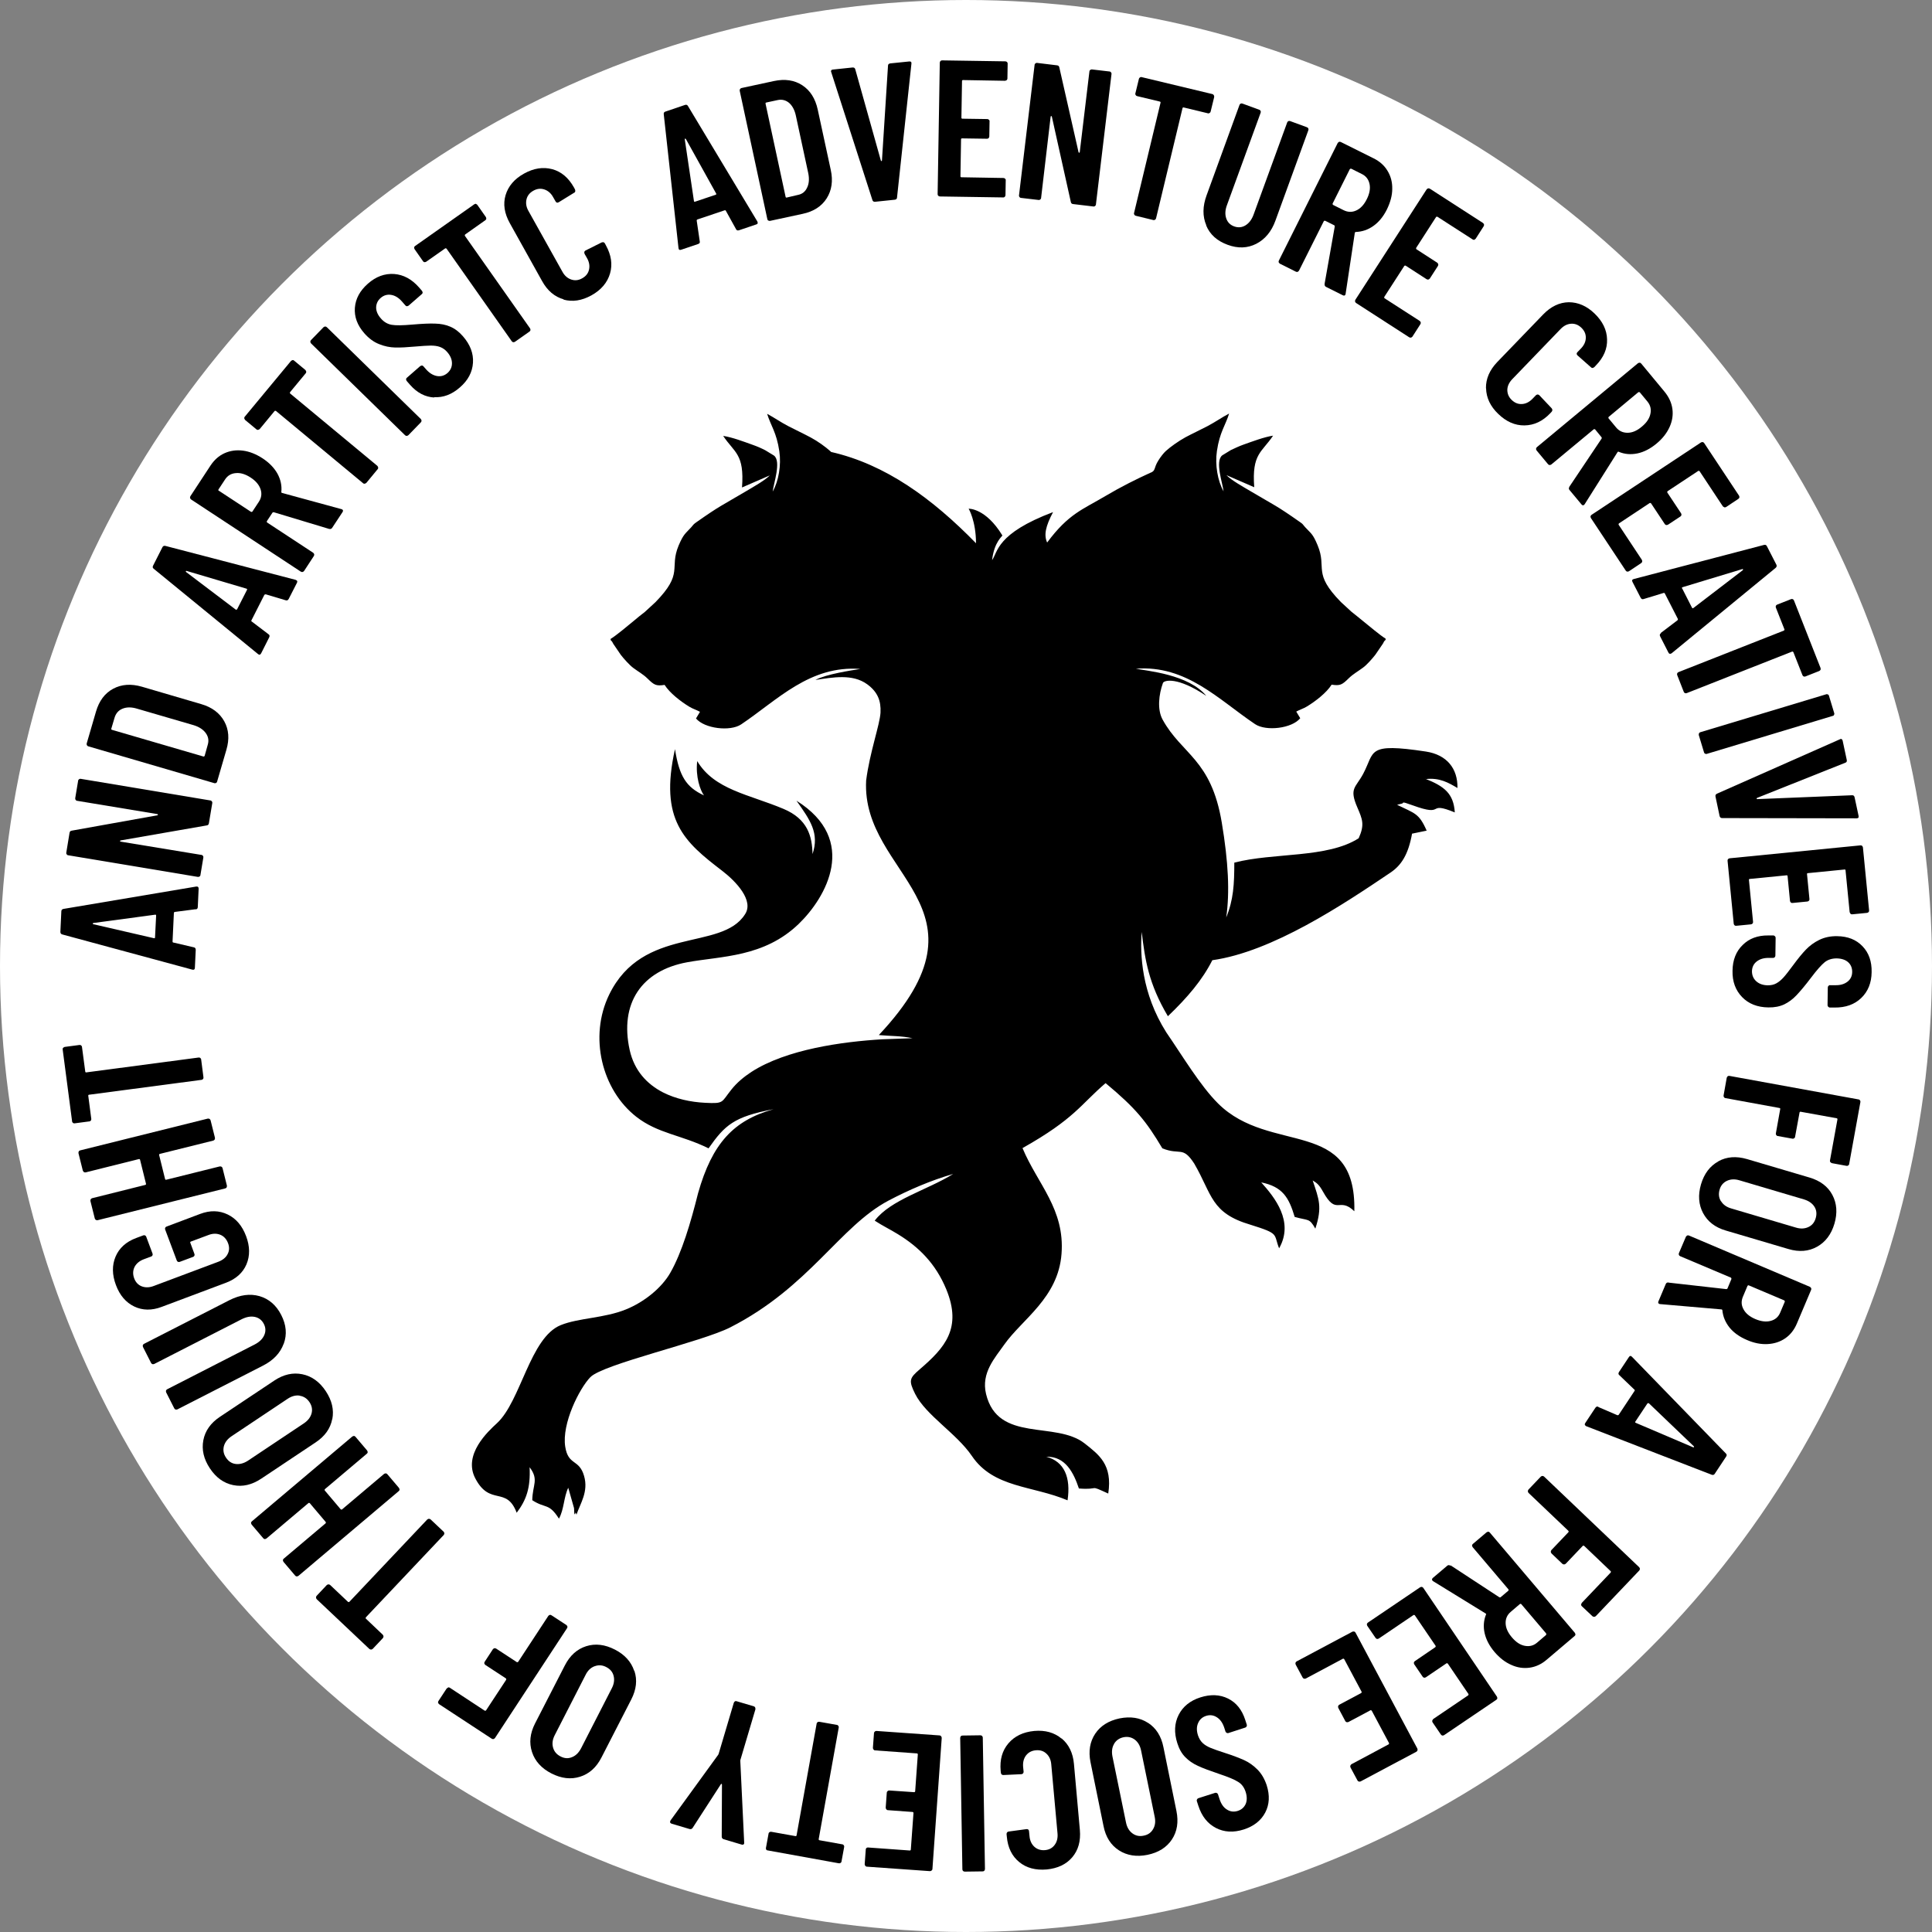
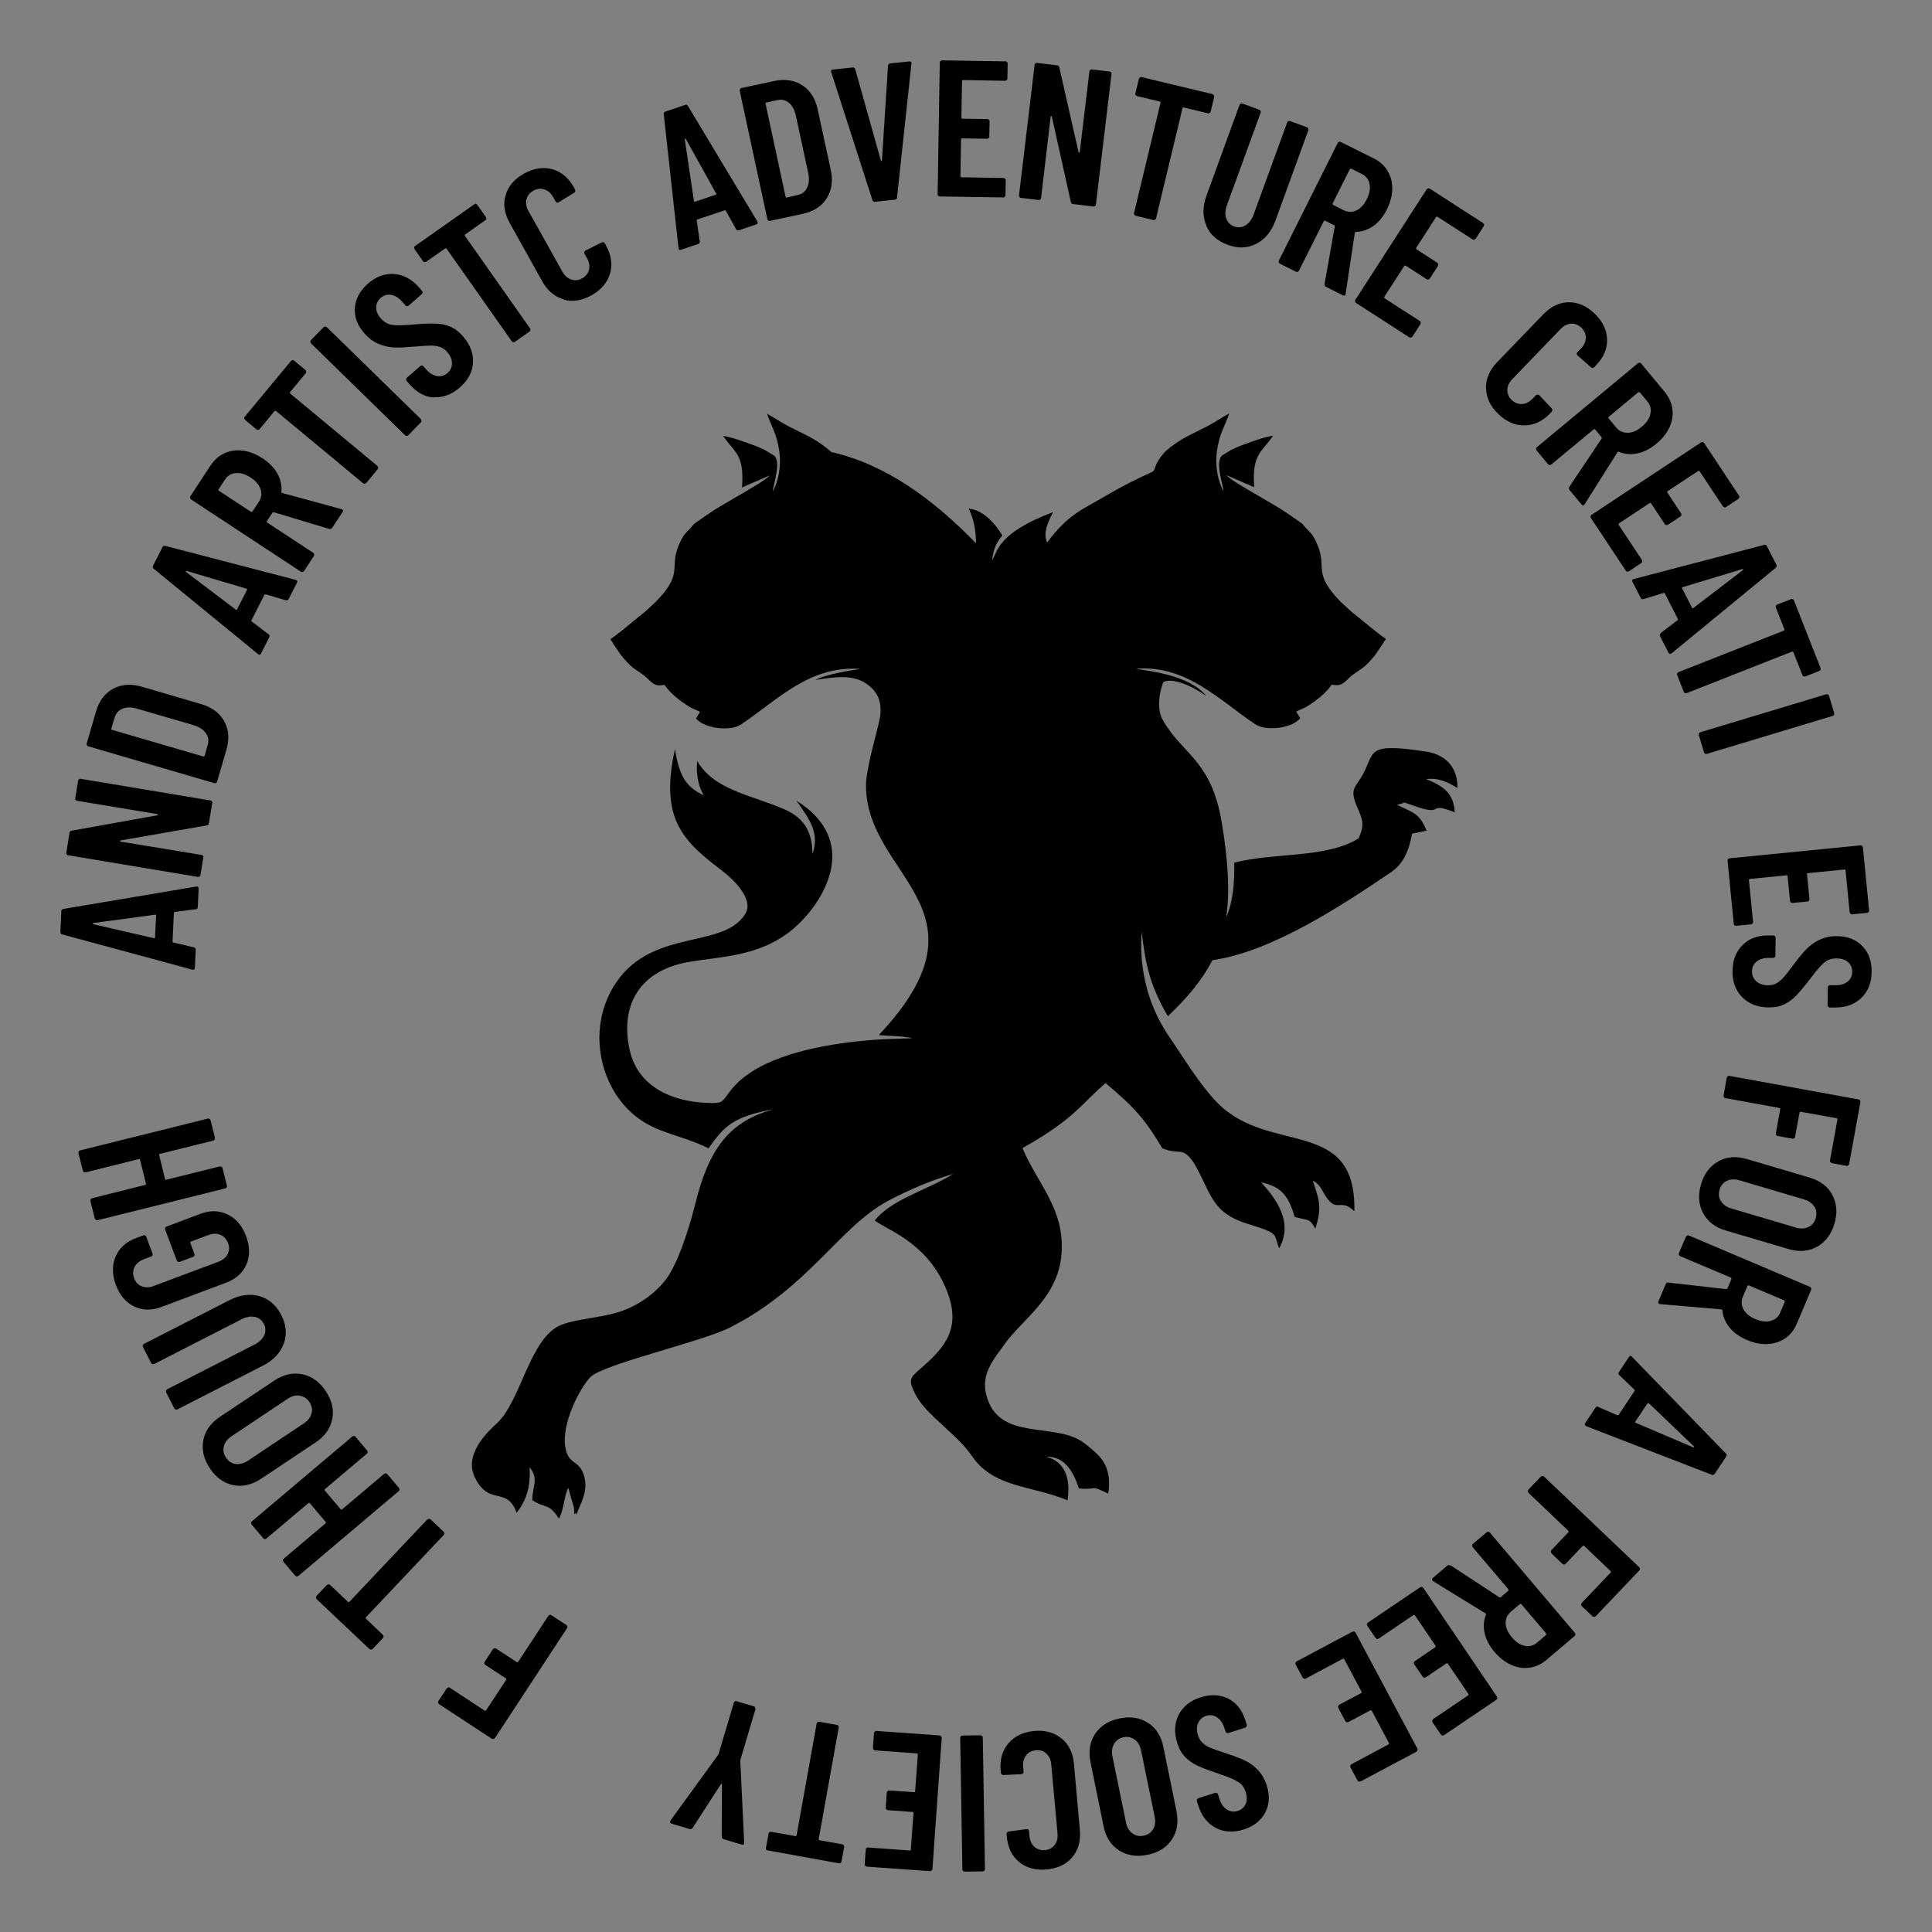
<svg xmlns="http://www.w3.org/2000/svg" id="Layer_13" data-name="Layer 13" viewBox="0 0 160 160">
  <rect x="0" y="0" width="160" height="160" fill="#808080" stroke="none" />
  <defs>
    <style>
      .cls-1 {
        fill-rule: evenodd;
      }

      .cls-2 {
        fill: #fff;
      }
    </style>
  </defs>
-   <circle class="cls-2" cx="80" cy="80" r="80" />
  <g>
    <g>
      <path d="M123.06,32.15c-.01-.78.3-1.5.93-2.16l3.81-3.95c.64-.66,1.35-1,2.12-1.01.77,0,1.49.31,2.14.94.66.64,1.01,1.35,1.03,2.13.03.78-.28,1.5-.92,2.16l-.13.14s-.08.06-.14.07-.1-.01-.14-.05l-1.12-.99c-.09-.09-.09-.18,0-.27l.28-.29c.26-.27.4-.56.41-.88s-.11-.6-.37-.85c-.25-.24-.53-.35-.85-.33-.32.02-.61.17-.87.44l-4,4.15c-.26.27-.4.57-.41.88,0,.32.11.6.36.84.26.25.54.36.86.34s.61-.17.87-.44l.28-.29s.08-.06.13-.06c.05,0,.1.02.14.05l1.03,1.09s.06.08.06.14c0,.05-.02.1-.05.14l-.13.14c-.63.66-1.34.99-2.13,1-.79.01-1.51-.31-2.17-.95-.66-.63-.99-1.34-1.01-2.12Z" />
      <path d="M129.96,40.32l2.68-4s.02-.08,0-.1l-.54-.66s-.07-.04-.11-.01l-3.52,2.92s-.09.05-.14.04c-.05,0-.1-.03-.13-.07l-.95-1.14s-.05-.09-.04-.14.03-.1.07-.13l8.37-6.95s.09-.05.14-.04c.05,0,.1.03.13.07l1.93,2.33c.36.44.58.91.65,1.42.07.51-.01,1.02-.24,1.52-.23.5-.59.96-1.09,1.37-.51.42-1.04.69-1.57.8-.54.11-1.05.07-1.53-.13-.04-.03-.07-.02-.11.02l-2.72,4.31s-.03.04-.05.06c-.07.06-.15.05-.22-.04l-.99-1.19c-.07-.08-.07-.17-.01-.26ZM135.68,32.48l-2.46,2.05s-.04.07-.01.11l.63.76c.25.3.56.44.95.44s.78-.17,1.17-.5c.4-.33.64-.68.72-1.07.08-.38,0-.72-.25-1.02l-.63-.76s-.07-.04-.11-.01Z" />
      <path d="M142.79,42c-.05-.01-.09-.04-.12-.08l-1.92-2.9s-.07-.05-.11-.02l-2.54,1.68s-.05.07-.02.11l1.14,1.72s.04.09.03.14c-.01.05-.04.09-.08.12l-1.03.68s-.09.04-.15.03-.09-.04-.12-.08l-1.14-1.72s-.07-.05-.11-.02l-2.55,1.69s-.05.07-.02.11l1.92,2.9s.04.09.03.15c-.01.05-.04.09-.08.12l-1.02.68s-.09.04-.14.03-.09-.04-.12-.08l-2.89-4.36s-.04-.09-.03-.14c.01-.05.04-.09.08-.12l9.07-6s.09-.04.14-.03.09.04.12.08l2.89,4.36s.04.09.03.14c-.01.05-.04.09-.08.12l-1.02.68s-.09.04-.14.03Z" />
      <path d="M137.55,52.41l1.37-1.04s.06-.07.03-.12l-1.07-2.09c-.03-.06-.07-.07-.12-.05l-1.64.5c-.11.04-.19,0-.25-.11l-.67-1.3c-.07-.13-.03-.22.11-.25l10.77-2.82c.12-.03.2,0,.25.11l.78,1.52c.05.1.03.19-.06.27l-8.61,7.07-.06.03c-.09.04-.16.01-.21-.09l-.68-1.33c-.06-.11-.04-.2.06-.27ZM139.31,48.73l.81,1.59c.03.06.06.07.11.04l4.1-3.14s.03-.05.02-.07c0-.02-.03-.03-.06-.02l-4.95,1.5c-.05.01-.06.05-.04.11Z" />
      <path d="M150.77,55.47s-.06.08-.11.1l-1.14.45c-.05.02-.1.02-.15,0-.05-.02-.08-.06-.1-.11l-.75-1.9s-.05-.07-.1-.05l-8.73,3.44c-.05.02-.1.02-.15,0-.05-.02-.08-.06-.1-.11l-.54-1.38c-.02-.05-.02-.1,0-.15.02-.05.06-.08.11-.1l8.73-3.44s.06-.05.04-.1l-.71-1.8c-.02-.05-.02-.1,0-.15.02-.05.06-.08.11-.1l1.14-.45c.05-.02.1-.02.15,0,.05.02.08.06.1.11l2.2,5.59s.02.1,0,.15Z" />
      <path d="M140.7,60.73s.06-.08.11-.09l10.42-3.14c.05-.02.1-.01.15.01.05.03.08.06.09.12l.43,1.42c.02.05.01.1-.01.15s-.06.08-.12.09l-10.41,3.14c-.05.02-.1.01-.15-.01-.05-.03-.08-.06-.09-.11l-.43-1.42c-.01-.05-.01-.1.01-.15Z" />
-       <path d="M142.19,65.73l10.17-4.5.06-.03c.09-.02.15.03.18.14l.34,1.59c.03.13-.02.21-.13.24l-7.3,2.91s-.04.04-.04.06.02.03.06.04l7.84-.32c.12-.01.19.04.22.17l.33,1.54c.03.14-.03.2-.17.2l-11.12-.02c-.12,0-.19-.05-.22-.17l-.34-1.61c-.02-.12.02-.2.13-.24Z" />
      <path d="M153.25,75.67s-.06-.08-.07-.13l-.34-3.46c0-.05-.03-.08-.09-.07l-3.03.3c-.05,0-.08.03-.07.09l.2,2.05c0,.05,0,.1-.04.14-.03.04-.08.06-.13.07l-1.23.12c-.05,0-.1,0-.14-.04-.04-.03-.06-.08-.07-.13l-.2-2.05c0-.05-.03-.08-.09-.07l-3.04.3c-.05,0-.08.03-.07.09l.34,3.46c0,.05,0,.1-.04.14-.03.04-.08.06-.13.07l-1.22.12c-.05,0-.1,0-.14-.04-.04-.03-.06-.08-.07-.13l-.51-5.21c0-.05,0-.1.04-.14.03-.04.08-.06.13-.07l10.83-1.07c.05,0,.1,0,.14.04s.06.08.07.13l.51,5.21c0,.05,0,.1-.04.14-.03.04-.08.06-.13.07l-1.22.12c-.05,0-.1,0-.14-.04Z" />
      <path d="M144.32,78.26c.54-.54,1.25-.8,2.12-.79h.42c.05,0,.1.03.14.07.04.04.05.08.05.14l-.02,1.46c0,.05-.02.1-.06.14-.04.04-.08.05-.14.05h-.32c-.42-.01-.76.09-1.02.29-.26.2-.39.47-.4.81,0,.33.11.61.35.83.24.22.56.33.95.34.28,0,.52-.05.73-.17.21-.12.4-.28.59-.49.19-.21.45-.55.8-1.02.39-.53.74-.96,1.05-1.28.31-.32.67-.59,1.1-.8.43-.21.92-.32,1.48-.31.89.01,1.59.29,2.11.84.52.54.77,1.26.75,2.14-.01.89-.3,1.6-.86,2.14s-1.3.8-2.21.79h-.39c-.05,0-.1-.03-.14-.07-.04-.04-.05-.08-.05-.14l.02-1.45c0-.05.02-.1.06-.14s.08-.06.14-.05h.42c.42.01.75-.09,1.01-.29.26-.2.39-.48.39-.82,0-.32-.11-.59-.33-.79s-.54-.31-.95-.32c-.39,0-.72.1-.99.31-.27.22-.65.64-1.13,1.28-.49.65-.9,1.13-1.21,1.46-.31.33-.65.58-1.02.76-.37.17-.8.26-1.31.25-.91-.01-1.64-.3-2.18-.86-.54-.56-.81-1.28-.79-2.17.01-.89.29-1.61.84-2.14Z" />
      <path d="M151.58,96.25s-.04-.09-.03-.14l.62-3.41c0-.05-.01-.08-.06-.09l-2.99-.54c-.05,0-.08.01-.09.07l-.37,2.01c0,.05-.04.09-.08.12-.04.03-.09.04-.14.03l-1.22-.22c-.05,0-.09-.04-.12-.08-.03-.04-.04-.09-.03-.14l.36-2.01c.01-.05-.01-.08-.06-.09l-4.48-.82c-.05,0-.09-.04-.12-.08-.03-.04-.04-.09-.03-.14l.26-1.46c.01-.05.04-.09.08-.13.04-.03.09-.04.14-.03l10.7,1.95c.05,0,.09.04.12.08.03.04.04.09.03.14l-.93,5.13c0,.05-.04.09-.08.12-.04.03-.09.04-.14.03l-1.2-.22c-.05-.01-.09-.04-.12-.08Z" />
      <path d="M142.31,96.17c.69-.38,1.48-.44,2.37-.18l5.18,1.53c.88.26,1.52.74,1.89,1.44s.43,1.49.17,2.38c-.26.88-.74,1.52-1.44,1.91s-1.49.45-2.37.19l-5.18-1.53c-.89-.26-1.51-.74-1.89-1.45-.37-.7-.43-1.5-.17-2.38.26-.88.74-1.52,1.44-1.9ZM142.53,99.48c.18.29.46.49.85.6l5.34,1.58c.39.12.74.1,1.04-.04.31-.14.51-.39.61-.74.1-.35.07-.67-.11-.95-.18-.28-.47-.48-.86-.6l-5.34-1.58c-.39-.12-.74-.1-1.04.04-.3.14-.51.38-.61.73-.1.35-.07.67.11.96Z" />
      <path d="M138.18,106.22l4.79.54s.08-.02.09-.05l.33-.79s0-.08-.04-.11l-4.21-1.78c-.05-.02-.08-.06-.1-.1-.02-.05-.02-.1,0-.15l.58-1.36s.06-.08.1-.1c.05-.02.1-.02.15,0l10.02,4.25s.08.06.1.1c.02.05.02.1,0,.15l-1.18,2.79c-.22.52-.54.93-.96,1.22s-.91.45-1.46.48c-.55.03-1.13-.08-1.72-.34-.61-.26-1.09-.6-1.44-1.03-.34-.43-.54-.9-.59-1.42,0-.04-.02-.07-.07-.08l-5.08-.44s-.05,0-.08-.02c-.09-.04-.11-.11-.06-.22l.6-1.42c.04-.1.12-.14.23-.13ZM147.78,107.7l-2.95-1.25c-.05-.02-.08,0-.11.04l-.38.9c-.15.36-.14.7.05,1.04.18.34.51.61.98.81.47.2.9.25,1.27.15.38-.1.64-.33.79-.69l.38-.9s0-.08-.04-.1Z" />
      <path d="M132.36,116.52l1.58.68s.08.02.12-.04l1.3-1.96c.04-.05.03-.09-.01-.12l-1.24-1.19c-.09-.07-.1-.16-.03-.27l.81-1.22c.08-.13.17-.14.27-.03l7.76,7.99c.09.08.1.17.03.27l-.94,1.42c-.06.1-.15.12-.26.08l-10.39-4.02-.05-.04c-.08-.05-.09-.13-.02-.23l.83-1.25c.07-.11.16-.13.26-.08ZM136.43,116.23l-.99,1.49c-.04.05-.03.09.02.11l4.76,2.03s.05,0,.07-.01c.01-.02,0-.04-.01-.07l-3.73-3.57s-.08-.03-.11.02Z" />
      <path d="M130.95,132.88c0-.05.02-.1.05-.14l2.39-2.51s.04-.08,0-.11l-2.2-2.1s-.08-.04-.11,0l-1.41,1.48s-.08.06-.14.06-.1-.02-.14-.05l-.9-.86s-.06-.08-.06-.14c0-.05.02-.1.05-.14l1.41-1.48s.04-.08,0-.11l-3.3-3.14s-.06-.08-.06-.14c0-.05.02-.1.05-.14l1.02-1.07s.08-.06.13-.06c.05,0,.1.02.14.05l7.88,7.51s.06.08.06.13c0,.05-.02.1-.05.14l-3.6,3.78s-.08.06-.14.06c-.05,0-.1-.02-.14-.05l-.89-.84s-.06-.08-.06-.13Z" />
      <path d="M120.14,129.64l4.03,2.64s.08.02.1,0l.65-.55s.04-.07,0-.11l-2.96-3.49s-.05-.09-.05-.14c0-.05.03-.1.07-.13l1.13-.96s.09-.05.14-.05.1.03.13.07l7.04,8.3s.05.09.05.14-.03.1-.07.13l-2.31,1.96c-.43.37-.91.59-1.41.66-.51.07-1.02,0-1.52-.23-.51-.22-.97-.58-1.39-1.07-.43-.51-.7-1.03-.82-1.56s-.08-1.05.11-1.53c.03-.04.02-.07-.03-.1l-4.34-2.67s-.04-.03-.06-.05c-.06-.07-.05-.15.04-.23l1.18-1c.08-.07.17-.07.26-.01ZM128.05,135.28l-2.07-2.44s-.07-.04-.11,0l-.75.64c-.3.25-.44.57-.43.95.01.39.18.77.52,1.17s.69.63,1.07.7.72-.01,1.01-.26l.75-.64s.04-.07,0-.11Z" />
      <path d="M118.63,142.47c.01-.05.04-.09.08-.12l2.88-1.95s.05-.07.02-.11l-1.71-2.52s-.07-.05-.11-.02l-1.71,1.16s-.09.04-.14.03c-.05-.01-.09-.04-.12-.08l-.7-1.03s-.04-.09-.03-.14.04-.09.08-.12l1.7-1.16s.05-.07.02-.11l-1.72-2.53s-.07-.05-.11-.02l-2.88,1.95s-.09.04-.14.03c-.05-.01-.09-.04-.12-.08l-.69-1.01s-.04-.09-.03-.14.04-.09.08-.12l4.33-2.93s.09-.04.14-.03.09.04.12.08l6.1,9.01s.04.09.03.14c0,.05-.04.09-.08.12l-4.33,2.93s-.09.04-.14.03c-.05-.01-.09-.04-.12-.08l-.69-1.01s-.04-.09-.03-.14Z" />
      <path d="M111.84,146.21c.02-.05.05-.09.09-.11l3.07-1.64s.06-.06.03-.11l-1.43-2.68s-.06-.06-.11-.03l-1.82.97s-.1.03-.15.01c-.05-.01-.09-.05-.11-.09l-.58-1.09s-.03-.1-.01-.15c.02-.05.05-.09.09-.11l1.82-.97s.06-.06.03-.11l-1.44-2.7s-.06-.06-.11-.03l-3.07,1.64s-.1.03-.15.01c-.05-.02-.09-.05-.11-.09l-.58-1.08s-.03-.1-.01-.15c.02-.05.05-.09.09-.11l4.62-2.46s.1-.03.15-.01c.05.01.09.05.11.09l5.12,9.6s.03.1.01.15-.05.09-.09.11l-4.62,2.46s-.1.03-.15.01c-.05-.02-.09-.05-.11-.09l-.58-1.08s-.03-.1-.01-.15Z" />
      <path d="M101.69,140.66c.69.34,1.16.93,1.43,1.76l.13.4c.02.05.01.1-.01.15s-.06.08-.11.1l-1.39.45c-.05.02-.1.01-.15-.01-.05-.03-.08-.06-.1-.11l-.1-.31c-.13-.4-.33-.69-.61-.87-.28-.18-.57-.22-.89-.12-.32.1-.54.3-.67.6-.13.3-.13.63-.01,1.01.09.27.22.48.39.64.17.16.39.29.65.4.26.11.67.25,1.22.43.63.2,1.14.4,1.55.58.4.18.78.45,1.11.78.34.34.59.77.77,1.3.27.85.23,1.6-.12,2.27-.35.66-.94,1.13-1.78,1.4-.85.27-1.62.23-2.31-.13-.69-.36-1.17-.97-1.45-1.84l-.12-.37c-.02-.05-.01-.1.01-.15.03-.05.06-.08.11-.1l1.38-.44c.05-.02.1-.01.15.01s.08.06.1.11l.13.4c.13.4.33.69.61.86.28.18.58.21.9.11.31-.1.52-.29.65-.57.12-.28.12-.62,0-1-.12-.37-.32-.65-.62-.83-.29-.19-.82-.41-1.57-.66-.77-.26-1.36-.48-1.77-.67-.41-.19-.76-.43-1.04-.72-.29-.29-.51-.68-.66-1.16-.28-.87-.24-1.65.11-2.34.35-.69.95-1.18,1.8-1.45s1.61-.24,2.3.1Z" />
      <path d="M95.08,142.68c.66.43,1.09,1.1,1.27,2.01l1.08,5.3c.18.9.06,1.69-.38,2.35s-1.11,1.08-2.02,1.27c-.9.18-1.69.06-2.36-.37-.67-.43-1.1-1.1-1.28-2.01l-1.08-5.3c-.18-.9-.05-1.69.39-2.35.44-.66,1.12-1.08,2.02-1.27.9-.18,1.69-.06,2.35.37ZM92.26,144.43c-.17.29-.21.64-.13,1.04l1.12,5.46c.08.4.26.7.53.9.27.2.58.27.94.19.36-.07.62-.26.78-.55.17-.29.21-.64.12-1.04l-1.12-5.46c-.08-.4-.26-.7-.52-.9-.27-.2-.58-.27-.93-.2s-.62.26-.79.55Z" />
      <path d="M87.92,143.97c.6.5.94,1.21,1.02,2.11l.49,5.47c.08.92-.13,1.67-.63,2.26-.5.59-1.21.92-2.11,1.01-.92.08-1.68-.12-2.28-.61-.6-.49-.95-1.19-1.03-2.11l-.02-.19c0-.05,0-.1.04-.15.03-.05.08-.07.13-.08l1.48-.2c.13-.01.2.05.21.18l.04.4c.03.37.17.67.4.88s.53.31.88.28c.34-.03.61-.17.8-.43.19-.25.27-.57.24-.94l-.52-5.74c-.03-.37-.17-.67-.4-.88-.23-.22-.52-.31-.87-.28-.35.03-.62.17-.82.43-.19.25-.27.57-.24.94l.04.4c0,.05-.01.1-.04.14-.03.04-.08.06-.13.07l-1.5.07c-.05,0-.1-.01-.14-.04-.04-.03-.06-.08-.07-.13l-.02-.19c-.08-.91.13-1.66.64-2.26.51-.6,1.22-.94,2.14-1.03.91-.08,1.66.13,2.26.63Z" />
      <path d="M81.33,143.76s.06.08.06.14l.18,10.88c0,.05-.02.1-.05.14s-.08.06-.14.06l-1.48.02c-.05,0-.1-.02-.14-.05-.04-.04-.06-.08-.06-.14l-.18-10.88c0-.05.02-.1.05-.14s.08-.06.14-.06l1.48-.02c.05,0,.1.02.14.05Z" />
      <path d="M71.73,153.05s.09-.05.14-.05l3.47.25c.05,0,.08-.02.09-.07l.22-3.03c0-.05-.02-.08-.07-.09l-2.05-.15c-.05,0-.1-.03-.13-.07s-.05-.09-.05-.14l.09-1.24c0-.05.03-.1.07-.13.04-.04.09-.05.14-.05l2.05.14c.05,0,.08-.02.09-.07l.22-3.05c0-.05-.02-.08-.07-.09l-3.47-.25c-.05,0-.1-.03-.13-.07-.03-.04-.05-.09-.05-.14l.09-1.22c0-.05.03-.1.07-.13.04-.04.09-.05.14-.05l5.22.37c.05,0,.1.03.13.07s.05.09.05.14l-.77,10.85c0,.05-.03.1-.07.13-.04.03-.09.05-.14.05l-5.22-.37c-.05,0-.1-.03-.13-.07-.03-.04-.05-.09-.05-.14l.09-1.22c0-.05.03-.1.07-.13Z" />
      <path d="M63.46,153.19s-.04-.09-.03-.14l.22-1.2c0-.05.04-.09.08-.12.04-.03.09-.04.14-.03l2.01.36c.05,0,.08-.01.09-.07l1.66-9.24c0-.05.04-.09.08-.13.04-.03.09-.04.14-.03l1.46.26c.05,0,.09.04.12.08.03.04.04.09.03.14l-1.66,9.24c0,.05.01.08.06.09l1.9.34c.05,0,.09.04.12.08s.04.09.03.14l-.22,1.2c0,.05-.04.09-.08.12-.04.03-.09.04-.14.03l-5.91-1.07c-.05,0-.09-.04-.12-.08Z" />
      <path d="M62.54,141.41s.03.1.02.15l-1.25,4.21v.1s.32,6.72.32,6.72c0,.02,0,.05,0,.08-.03.09-.1.12-.21.09l-1.48-.44c-.11-.03-.17-.11-.17-.22l.02-4.31s-.01-.05-.03-.06c-.02,0-.04,0-.06.03l-2.34,3.62c-.06.09-.15.12-.26.09l-1.48-.44c-.06-.02-.1-.05-.12-.1s0-.1.03-.17l3.95-5.44.04-.09,1.25-4.21c.02-.05.05-.09.09-.12.05-.03.1-.03.15-.01l1.42.42c.05.02.09.05.11.09Z" />
-       <path d="M52.54,138.38c.25.75.16,1.54-.26,2.36l-2.47,4.81c-.42.82-1.01,1.35-1.77,1.59-.76.24-1.54.15-2.37-.27-.82-.42-1.36-1.01-1.61-1.77-.25-.76-.17-1.55.25-2.37l2.47-4.81c.42-.82,1.01-1.35,1.77-1.59.76-.24,1.55-.14,2.37.28.82.42,1.35,1.01,1.6,1.76ZM49.24,137.99c-.32.12-.57.36-.75.73l-2.54,4.96c-.19.36-.24.71-.15,1.04.09.33.29.57.62.74.32.17.64.19.95.06.31-.12.56-.37.75-.73l2.54-4.96c.19-.36.24-.71.16-1.03-.08-.33-.28-.57-.61-.74-.32-.17-.64-.19-.96-.07Z" />
      <path d="M37.1,139.74c.05-.01.1,0,.15.03l2.89,1.9s.08.02.11-.02l1.67-2.54s.02-.08-.02-.11l-1.71-1.12s-.07-.07-.08-.12,0-.1.03-.14l.68-1.04s.07-.07.12-.08c.05-.01.1,0,.15.03l1.71,1.12s.08.02.11-.02l2.5-3.81s.07-.07.12-.08c.05-.01.1,0,.14.03l1.24.81s.07.07.08.12c.01.05,0,.1-.03.14l-5.97,9.1s-.07.07-.12.08c-.05.01-.1,0-.15-.03l-4.36-2.86s-.07-.07-.08-.12c-.01-.05,0-.1.03-.14l.67-1.02s.07-.07.12-.08Z" />
      <path d="M26.17,132.3c0-.05.02-.1.05-.14l.84-.89s.08-.06.14-.06c.05,0,.1.02.14.05l1.48,1.4s.08.04.11,0l6.45-6.82s.08-.06.14-.06c.05,0,.1.02.14.05l1.08,1.02s.06.08.06.13c0,.05-.02.1-.05.14l-6.45,6.82s-.04.08,0,.11l1.4,1.33s.06.08.06.14c0,.05-.02.1-.05.14l-.84.89s-.08.06-.14.06c-.05,0-.1-.02-.14-.05l-4.36-4.12s-.06-.08-.06-.14Z" />
      <path d="M21.93,127.46c-.05,0-.1-.03-.13-.07l-.96-1.13s-.05-.09-.05-.14.03-.1.07-.13l8.31-7.02s.09-.05.14-.05.1.03.13.07l.96,1.13s.05.09.05.14c0,.05-.03.1-.07.13l-3.48,2.94s-.04.07,0,.11l1.32,1.56s.07.04.11,0l3.48-2.94s.09-.05.14-.04c.05,0,.1.03.13.07l.96,1.13s.05.09.05.14c0,.05-.03.1-.07.13l-8.31,7.02s-.09.05-.14.04c-.05,0-.1-.03-.13-.07l-.96-1.13s-.05-.09-.05-.14c0-.05.03-.1.07-.13l3.47-2.93s.04-.07,0-.11l-1.32-1.56s-.07-.04-.11,0l-3.47,2.93s-.09.05-.14.05Z" />
      <path d="M27.51,117.53c-.15.78-.61,1.42-1.38,1.93l-4.5,3c-.77.51-1.54.69-2.32.53s-1.42-.62-1.93-1.39c-.51-.77-.69-1.54-.54-2.33.15-.78.61-1.43,1.38-1.94l4.5-3c.77-.51,1.54-.68,2.32-.52.78.16,1.43.63,1.94,1.4.51.77.69,1.54.54,2.32ZM24.82,115.58c-.33-.05-.67.04-1.01.27l-4.63,3.09c-.34.23-.55.5-.64.83-.08.33-.03.64.18.95s.47.48.8.52c.33.04.67-.05,1.01-.27l4.63-3.09c.34-.23.55-.5.64-.82.09-.32.03-.64-.17-.94s-.47-.48-.81-.53Z" />
      <path d="M23.49,111.29c-.28.76-.85,1.37-1.72,1.81l-7.08,3.62s-.1.03-.15.01c-.05-.02-.09-.05-.11-.1l-.67-1.32s-.03-.1-.01-.15c.02-.05.05-.09.1-.11l7.25-3.71c.38-.2.64-.45.78-.76.14-.31.13-.63-.03-.94-.16-.31-.41-.51-.75-.58-.34-.07-.7,0-1.08.19l-7.25,3.71s-.1.03-.15.01c-.05-.02-.09-.05-.11-.1l-.67-1.32s-.03-.1-.01-.15c.02-.05.05-.09.1-.11l7.08-3.62c.87-.44,1.7-.55,2.48-.33.78.23,1.38.74,1.8,1.56.42.82.49,1.61.21,2.38Z" />
      <path d="M20.41,104.71c-.3.7-.87,1.21-1.69,1.52l-5.33,2c-.82.31-1.58.3-2.27-.03s-1.2-.92-1.52-1.78c-.32-.85-.33-1.64-.03-2.35.3-.71.87-1.23,1.7-1.54l.59-.22c.05-.02.1-.02.15,0,.05.02.08.06.1.11l.52,1.39c.02.05.02.1,0,.15s-.06.08-.11.1l-.62.23c-.36.14-.61.35-.76.64-.14.29-.15.6-.03.93s.34.56.63.67.63.11.99-.03l5.36-2.01c.36-.14.62-.35.76-.63.15-.28.16-.59.03-.92s-.34-.56-.63-.68c-.3-.12-.63-.12-.99.02l-1.45.54c-.05.02-.07.05-.05.1l.34.92c.02.05.02.1,0,.15-.02.05-.06.08-.11.1l-1.1.41c-.05.02-.1.02-.15,0-.05-.02-.08-.06-.1-.11l-.96-2.56c-.02-.05-.02-.1,0-.15.02-.05.06-.08.11-.1l2.79-1.05c.82-.31,1.58-.29,2.28.05s1.2.94,1.52,1.79c.32.85.33,1.63.03,2.34Z" />
      <path d="M6.95,97.07s-.07-.07-.09-.12l-.36-1.44c-.01-.05,0-.1.02-.15s.07-.07.12-.09l10.56-2.63c.05-.01.1,0,.15.02.05.03.07.07.09.12l.36,1.44c.01.05,0,.1-.02.15-.03.05-.07.07-.12.09l-4.42,1.1c-.05.01-.07.05-.06.1l.49,1.98c.01.05.05.07.1.06l4.42-1.1c.05-.01.1,0,.15.02.05.03.08.07.09.12l.36,1.44c.01.05,0,.1-.02.15s-.07.07-.12.09l-10.56,2.63c-.05.01-.1,0-.15-.02-.05-.03-.07-.07-.09-.12l-.36-1.44c-.01-.05,0-.1.02-.15.03-.05.07-.07.12-.09l4.4-1.1c.05-.01.07-.05.06-.1l-.49-1.98c-.01-.05-.05-.07-.1-.06l-4.4,1.1c-.05.01-.1,0-.15-.02Z" />
-       <path d="M5.24,86.77s.08-.07.13-.07l1.21-.16c.05,0,.1,0,.14.04.04.03.07.08.07.13l.27,2.03c0,.05.04.08.09.07l9.3-1.23c.05,0,.1,0,.14.04.04.03.07.08.07.13l.19,1.47c0,.05,0,.1-.04.14-.03.04-.08.07-.13.07l-9.3,1.23c-.05,0-.08.04-.07.09l.25,1.91c0,.05,0,.1-.04.14-.03.04-.07.07-.13.07l-1.21.16c-.05,0-.1,0-.14-.04-.04-.03-.07-.08-.07-.13l-.78-5.95c0-.05,0-.1.04-.14Z" />
      <path d="M16.19,75.3l-1.7.22c-.05,0-.08.03-.09.09l-.11,2.35c0,.06.02.1.08.1l1.67.39c.12.02.17.09.17.22l-.07,1.46c0,.15-.08.21-.22.17l-10.75-2.91c-.12-.03-.17-.1-.17-.22l.08-1.7c0-.12.07-.18.19-.2l10.98-1.85h.06c.1,0,.14.07.14.19l-.07,1.5c0,.13-.07.2-.19.2ZM12.84,77.61l.09-1.78c0-.06-.02-.09-.08-.08l-5.12.69s-.05.02-.05.05c0,.02.01.04.05.05l5.03,1.16c.05.01.08-.01.08-.08Z" />
      <path d="M6.26,66.24s-.04-.09-.03-.14l.24-1.44c0-.05.03-.09.08-.13.04-.03.09-.04.14-.03l10.73,1.79c.05,0,.09.03.13.08.03.04.04.09.03.14l-.28,1.67c-.02.11-.08.17-.19.18l-7.12,1.24s-.05.02-.05.05c0,.03.02.04.05.05l6.69,1.1c.05,0,.09.03.13.08.03.04.04.09.03.14l-.24,1.44c0,.05-.03.1-.08.13-.04.03-.09.04-.14.03l-10.73-1.79c-.05,0-.09-.03-.13-.08-.03-.04-.04-.09-.03-.14l.27-1.64c.02-.11.08-.17.19-.18l7.08-1.27s.05-.02.05-.05-.02-.04-.05-.05l-6.64-1.1c-.05,0-.09-.03-.13-.08Z" />
      <path d="M17.91,64.84s-.1.03-.15.02l-10.44-3.05c-.05-.01-.09-.05-.12-.09-.03-.05-.03-.1-.02-.15l.77-2.64c.26-.89.73-1.52,1.42-1.89.69-.37,1.48-.43,2.38-.17l4.91,1.44c.9.26,1.53.74,1.91,1.42.38.69.44,1.47.18,2.36l-.77,2.64c-.01.05-.05.09-.09.12ZM16.95,62.59l.26-.93c.1-.34.04-.66-.17-.95-.21-.29-.54-.51-.99-.65l-4.7-1.37c-.46-.14-.86-.14-1.2,0-.33.13-.55.38-.66.74l-.27.91c-.02.05,0,.08.05.1l7.57,2.21c.05.01.08,0,.1-.05Z" />
      <path d="M23.65,49.71l-1.64-.49s-.09,0-.12.05l-1.06,2.09c-.03.06-.02.1.03.12l1.37,1.04c.1.06.12.15.06.27l-.66,1.31c-.07.13-.16.16-.27.06l-8.62-7.05c-.1-.07-.12-.16-.06-.27l.77-1.52c.05-.1.14-.14.25-.11l10.78,2.81.06.03c.09.04.1.12.05.22l-.68,1.33c-.06.11-.14.15-.25.11ZM19.64,50.45l.81-1.59c.03-.06.02-.09-.04-.11l-4.96-1.47s-.06,0-.06.02c-.01.02,0,.04.02.07l4.12,3.12s.08.02.11-.04Z" />
      <path d="M27.28,43.81l-4.61-1.39s-.08,0-.1.03l-.47.71s-.02.08.02.11l3.82,2.51s.07.07.08.12c.01.05,0,.1-.03.15l-.81,1.24s-.07.07-.12.08c-.05.01-.1,0-.15-.03l-9.09-5.98s-.07-.07-.08-.12c-.01-.05,0-.1.03-.15l1.66-2.53c.31-.47.7-.82,1.17-1.03.47-.21.98-.28,1.52-.21.55.07,1.09.29,1.63.64.56.37.96.79,1.23,1.27.26.48.37.98.32,1.5-.01.04,0,.07.05.09l4.91,1.34s.05.01.08.03c.08.05.09.13.02.23l-.85,1.29c-.06.09-.14.12-.25.09ZM18.11,40.63l2.68,1.76s.08.02.11-.02l.54-.82c.21-.32.26-.67.14-1.03s-.39-.69-.82-.97c-.43-.28-.84-.41-1.23-.37-.39.03-.69.21-.9.54l-.54.82s-.02.08.02.11Z" />
      <path d="M24.21,29.82c.05,0,.1,0,.14.04l.94.78s.06.08.07.13c0,.05,0,.1-.04.14l-1.3,1.57s-.03.08.01.11l7.22,5.99s.06.08.07.13c0,.05,0,.1-.04.14l-.94,1.14s-.08.06-.13.07c-.05,0-.1,0-.14-.04l-7.22-5.99s-.08-.03-.11.01l-1.23,1.49s-.08.06-.13.07c-.05,0-.1,0-.14-.04l-.94-.78s-.06-.08-.07-.13c0-.05,0-.1.04-.14l3.83-4.62s.08-.06.13-.07Z" />
      <path d="M33.68,36.1c-.05,0-.1-.02-.14-.06l-7.78-7.6s-.06-.08-.06-.14c0-.05.02-.1.06-.14l1.03-1.06s.08-.06.14-.06c.05,0,.1.02.14.06l7.78,7.6s.06.08.06.14c0,.05-.02.1-.06.14l-1.03,1.06s-.08.06-.14.06Z" />
      <path d="M35.97,32.92c-.76-.04-1.43-.39-2.01-1.05l-.28-.32s-.05-.09-.05-.14c0-.05.03-.1.07-.13l1.1-.96s.09-.05.14-.05c.05,0,.1.03.13.07l.21.24c.28.32.58.5.9.56.33.06.62-.03.87-.24.25-.22.38-.49.38-.81,0-.32-.13-.63-.39-.93-.18-.21-.39-.35-.61-.43-.22-.08-.48-.11-.76-.11-.28,0-.71.03-1.29.08-.66.06-1.21.09-1.65.08-.44-.01-.89-.1-1.33-.28-.44-.17-.85-.47-1.22-.89-.59-.67-.85-1.38-.79-2.13.06-.75.42-1.41,1.08-1.99.67-.59,1.39-.85,2.17-.8.78.06,1.46.43,2.06,1.11l.25.29s.05.09.05.14c0,.05-.03.1-.07.13l-1.09.95s-.09.05-.14.05-.1-.03-.13-.07l-.28-.32c-.28-.32-.58-.5-.9-.55-.32-.05-.61.03-.87.26-.24.21-.36.47-.37.78,0,.31.13.62.4.92.25.29.55.46.89.52.34.06.91.05,1.71-.02.81-.07,1.44-.1,1.89-.08.45.01.87.09,1.24.25.38.16.73.42,1.06.8.6.69.88,1.42.83,2.19-.05.78-.41,1.46-1.08,2.04-.67.59-1.39.86-2.15.81Z" />
      <path d="M39.42,16.9c.05,0,.09.04.12.08l.7,1s.04.09.03.14c0,.05-.04.09-.08.12l-1.67,1.18s-.05.07-.02.11l5.4,7.67s.04.09.03.14-.04.09-.08.12l-1.21.85s-.09.04-.14.03-.09-.04-.12-.08l-5.4-7.67s-.07-.05-.11-.02l-1.58,1.11s-.09.04-.14.03c-.05,0-.09-.04-.12-.08l-.7-1s-.04-.09-.03-.14c0-.05.04-.09.08-.12l4.91-3.46s.09-.04.14-.03Z" />
      <path d="M46.68,24.79c-.75-.21-1.35-.72-1.79-1.52l-2.67-4.79c-.45-.81-.57-1.58-.35-2.32.22-.74.73-1.34,1.52-1.78.81-.45,1.58-.57,2.34-.37.75.2,1.35.71,1.8,1.51l.09.17s.03.1.02.15c-.01.06-.04.1-.09.12l-1.28.79c-.11.06-.2.04-.26-.07l-.2-.35c-.18-.33-.43-.54-.73-.64-.3-.1-.61-.07-.92.11-.3.17-.49.41-.56.72-.07.31-.02.63.17.96l2.81,5.03c.18.33.43.54.73.64.3.1.6.07.9-.1.31-.17.5-.41.57-.72.07-.31.02-.63-.17-.96l-.2-.35s-.03-.1-.02-.15c.01-.05.05-.09.09-.12l1.34-.67s.1-.03.15-.02c.05.01.09.05.12.09l.09.17c.44.8.56,1.57.34,2.33-.22.75-.73,1.36-1.54,1.81-.8.44-1.57.56-2.32.35Z" />
      <path d="M60.95,18.97l-.83-1.5c-.02-.05-.06-.07-.12-.05l-2.23.75c-.06.02-.08.06-.07.11l.25,1.7c.03.12-.02.19-.14.23l-1.39.47c-.14.05-.22,0-.23-.14l-1.22-11.07c-.02-.12.03-.2.14-.23l1.62-.55c.11-.04.2,0,.25.1l5.74,9.55.02.06c.03.09,0,.16-.12.19l-1.42.48c-.12.04-.21,0-.25-.1ZM57.57,16.7l1.69-.57c.06-.02.08-.05.05-.1l-2.51-4.52s-.04-.04-.06-.03c-.02,0-.03.03-.03.06l.76,5.11c0,.05.04.07.1.05Z" />
      <path d="M63.63,18.28s-.07-.07-.08-.12l-2.29-10.64c-.01-.05,0-.1.03-.15.03-.04.07-.07.12-.08l2.69-.58c.9-.19,1.68-.08,2.34.35.66.43,1.08,1.1,1.28,2.01l1.08,5c.2.91.08,1.7-.34,2.36-.42.66-1.09,1.09-1.99,1.28l-2.69.58c-.05.01-.1,0-.15-.03ZM65.15,16.36l.94-.22c.35-.07.6-.27.75-.6.16-.32.19-.72.1-1.18l-1.03-4.78c-.1-.47-.29-.82-.56-1.06-.28-.23-.6-.31-.96-.23l-.93.2c-.05.01-.07.04-.06.1l1.66,7.71c.01.05.04.07.1.06Z" />
      <path d="M72.25,16.57l-3.41-10.59-.02-.06c0-.1.04-.15.16-.16l1.62-.17c.13-.01.2.04.23.15l2.12,7.56s.03.05.05.04c.02,0,.04-.02.04-.05l.5-7.84c0-.12.06-.18.19-.2l1.57-.16c.14-.01.2.05.18.19l-1.19,11.06c0,.12-.07.19-.19.2l-1.63.17c-.12.01-.19-.04-.23-.16Z" />
      <path d="M83.36,6.64s-.08.05-.14.05l-3.47-.06c-.05,0-.08.03-.08.08l-.05,3.04c0,.05.03.08.08.08l2.06.03c.05,0,.1.02.14.06s.06.08.05.14l-.02,1.24c0,.05-.02.1-.06.14-.04.04-.09.05-.14.05l-2.06-.03c-.05,0-.08.03-.08.08l-.05,3.06c0,.05.03.08.08.08l3.48.06c.05,0,.1.02.14.06s.06.08.05.14l-.02,1.22c0,.05-.02.1-.06.14-.04.04-.08.06-.14.05l-5.23-.08c-.05,0-.1-.02-.14-.06-.04-.04-.05-.08-.05-.14l.18-10.88c0-.05.02-.1.06-.14.04-.04.08-.05.14-.05l5.23.08c.05,0,.1.02.14.06.04.04.05.08.05.14l-.02,1.22c0,.05-.02.1-.06.14Z" />
      <path d="M90.29,5.79s.09-.05.14-.04l1.45.17c.05,0,.1.03.13.07.03.04.05.09.04.14l-1.29,10.8c0,.05-.03.1-.07.13-.04.03-.09.05-.14.04l-1.68-.2c-.11-.01-.17-.07-.19-.18l-1.57-7.06s-.02-.05-.05-.05c-.03,0-.04.02-.05.05l-.79,6.73c0,.05-.03.1-.07.13-.04.03-.09.05-.14.04l-1.45-.17c-.05,0-.1-.03-.13-.07-.03-.04-.05-.09-.04-.14l1.29-10.8c0-.05.03-.1.07-.13s.09-.05.14-.04l1.65.2c.11.01.17.07.19.18l1.59,7.01s.02.05.05.05c.03,0,.04-.02.05-.05l.8-6.68c0-.05.03-.1.07-.13Z" />
      <path d="M100.53,7.9s.04.09.02.15l-.29,1.19c-.01.05-.04.09-.09.12s-.09.04-.15.02l-1.99-.48c-.05-.01-.08,0-.1.06l-2.19,9.12c-.01.05-.04.09-.09.12s-.09.04-.15.02l-1.44-.35c-.05-.01-.09-.04-.12-.09s-.04-.09-.02-.15l2.19-9.12c.01-.05,0-.08-.06-.1l-1.88-.45c-.05-.01-.09-.04-.12-.09s-.04-.09-.02-.15l.29-1.19c.01-.05.04-.09.09-.12s.09-.04.15-.02l5.84,1.4c.05.01.09.04.12.09Z" />
      <path d="M99.9,18.66c-.32-.75-.31-1.58.03-2.5l2.72-7.47c.02-.05.05-.09.1-.11.05-.02.1-.02.15,0l1.39.51c.05.02.09.05.11.1.02.05.02.1,0,.15l-2.79,7.65c-.15.4-.17.77-.06,1.09.11.33.33.55.66.67.33.12.65.09.94-.09.29-.18.51-.47.66-.87l2.79-7.65c.02-.05.05-.09.1-.11.05-.02.1-.02.15,0l1.39.51c.05.02.09.05.11.1.02.05.02.1,0,.15l-2.72,7.47c-.33.92-.87,1.56-1.59,1.93-.73.37-1.52.4-2.38.08-.87-.32-1.46-.85-1.77-1.6Z" />
      <path d="M109.7,23.49l.84-4.74s-.01-.08-.04-.09l-.76-.38s-.08-.01-.11.04l-2.05,4.09s-.06.08-.11.1-.1.01-.15-.01l-1.32-.66s-.08-.06-.1-.11c-.02-.05-.01-.1.01-.15l4.87-9.73s.06-.08.11-.1c.05-.02.1-.01.15.01l2.71,1.35c.51.25.9.6,1.16,1.04.27.44.4.94.39,1.49,0,.55-.16,1.12-.44,1.7-.3.6-.67,1.05-1.12,1.37-.45.32-.93.48-1.45.5-.04,0-.07.01-.09.07l-.76,5.04s0,.05-.02.08c-.04.09-.12.1-.22.05l-1.38-.69c-.1-.05-.13-.13-.12-.24ZM111.79,14l-1.43,2.86s-.01.08.04.11l.88.44c.35.17.69.18,1.04.02.35-.16.64-.47.87-.93s.31-.88.23-1.26c-.08-.38-.29-.66-.64-.83l-.88-.44s-.08-.01-.11.04Z" />
      <path d="M122.11,19.86c-.05.01-.1,0-.15-.03l-2.92-1.88s-.08-.02-.11.02l-1.65,2.56s-.02.08.02.11l1.73,1.12s.07.07.08.12c.01.05,0,.1-.03.15l-.67,1.04s-.07.07-.12.08c-.05.01-.1,0-.15-.03l-1.73-1.12s-.08-.02-.11.02l-1.66,2.57s-.02.08.02.11l2.92,1.88s.07.07.08.12,0,.1-.03.15l-.66,1.03s-.07.07-.12.08c-.05.01-.1,0-.15-.03l-4.4-2.84s-.07-.07-.08-.12,0-.1.03-.15l5.9-9.14s.07-.07.12-.08.1,0,.15.03l4.4,2.84s.07.07.08.12c.01.05,0,.1-.03.15l-.66,1.03s-.07.07-.12.08Z" />
    </g>
    <path class="cls-1" d="M118.08,64.52c1.14-.13,1.88.3,2.62.74.03-1.61-.87-2.75-2.61-3.02-4.96-.75-4.21,0-5.2,1.85-.62,1.16-1.18,1.17-.48,2.78.42.98.62,1.42.11,2.55-2.6,1.67-7.05,1.17-10.3,2.02,0,1.79-.07,3.08-.67,4.54.3-2.08.18-4.59-.37-7.87-.88-5.26-3.31-5.62-4.9-8.52-.46-.84-.31-2.09.03-3.03.09-.23,1.2-.54,3.59,1.07-1.46-1.79-4.94-2.07-5.83-2.25,4.19-.32,6.86,2.57,9.87,4.59.91.61,3.05.36,3.74-.49l-.33-.55c.27-.15.6-.25.88-.42.71-.43,1.63-1.14,2.05-1.81.71.11.87.01,1.43-.54.36-.35.77-.57,1.17-.87.31-.22.8-.78,1.03-1.08l.62-.91c.12-.21.05-.15.22-.31v-.1c-.46-.28-1.44-1.11-1.9-1.48-.31-.25-.62-.51-.93-.75l-.87-.8c-2.39-2.44-1.13-2.78-1.93-4.7-.41-.99-.55-.97-1.04-1.51-.2-.22-.15-.23-.4-.4-2.02-1.42-2.09-1.37-4.13-2.58-.57-.34-1.6-.91-1.98-1.32l2.3,1c-.21-2.79.63-2.87,1.56-4.27-.74.11-1.71.48-2.42.73-.39.14-.71.29-1.07.46l-.72.44c-.62.49.04,2.32.11,2.98-.49-.87-.72-2.19-.55-3.34.23-1.57.71-2.12,1.01-3.1-.6.31-1.11.68-1.77,1.03-.61.32-1.26.62-1.84.93-.58.32-1.22.77-1.63,1.14-.19.17-.45.51-.61.77-.43.67-.19.87-.71,1.05-1.1.5-2.39,1.14-3.67,1.9-1.88,1.12-3.06,1.46-4.84,3.86-.28-.61-.14-1.33.49-2.52-4.72,1.78-4.57,3.32-5.05,3.98.18-1.56.89-2,.85-2.05-1.39-2.28-2.79-2.21-2.79-2.21,0,0,.6.99.61,2.86-3.63-3.72-7.51-6.54-12-7.56-.02-.02-.04-.04-.06-.06-.41-.37-1.05-.83-1.63-1.14-.58-.31-1.22-.61-1.84-.93-.66-.34-1.17-.71-1.77-1.03.3.98.78,1.53,1.01,3.1.17,1.16-.06,2.48-.55,3.34.07-.66.73-2.5.11-2.98l-.72-.44c-.35-.18-.67-.32-1.07-.46-.7-.25-1.67-.62-2.42-.73.93,1.4,1.77,1.48,1.56,4.27l2.3-1c-.39.41-1.41.98-1.98,1.32-2.04,1.21-2.11,1.16-4.13,2.58-.25.18-.2.18-.4.4-.49.54-.62.53-1.04,1.51-.8,1.92.46,2.26-1.93,4.7l-.87.8c-.32.24-.62.49-.93.75-.46.38-1.45,1.21-1.9,1.48v.1c.17.17.1.1.22.31l.62.91c.23.3.73.86,1.03,1.08.4.3.81.52,1.17.87.56.55.72.65,1.43.54.42.67,1.34,1.38,2.05,1.81.28.17.61.27.88.42l-.33.55c.7.84,2.83,1.1,3.74.49,3.01-2.02,5.68-4.91,9.87-4.59-.76.12-2.84.43-3.72.91,1.43-.21,3.07-.53,4.29.36.86.63,1.15,1.36,1.1,2.35-.06,1.01-.9,3.32-1.19,5.62h0c-.42,7.9,11.05,10.44,1.05,21.08.98.09,1.87.06,2.79.26-.35.01-2.11.07-2.51.09-3.32.2-7.93.83-10.83,2.7-.64.42-1.2.89-1.64,1.44-.88,1.09-.59,1.2-2.18,1.12-1.23-.06-2.45-.33-3.5-.86-1.34-.69-2.38-1.81-2.76-3.5-.86-3.88.99-6.59,4.76-7.28,2.83-.52,6.36-.4,9.24-3.18,2.25-2.17,5.01-6.95-.19-10.2,1.14,1.61,1.91,2.69,1.33,4.42-.03-1.47-.4-2.9-2.4-3.74-2.87-1.21-5.73-1.58-7.15-3.96-.15,1.3.25,2.42.56,2.84-1.46-.67-2.05-1.58-2.4-3.83-1.32,5.89.78,7.68,3.9,10.07,1.15.88,2.67,2.48,1.89,3.62-1.95,3.06-8.45.91-11.24,6.64-1.7,3.49-.61,7.89,2.25,10.12,1.78,1.39,3.71,1.49,5.98,2.61,1.35-1.92,2.09-2.62,5.38-3.24-3.3.92-5.08,2.82-6.25,6.96-.61,2.44-1.34,4.91-2.3,6.59-.71,1.24-2.14,2.41-3.67,3.03-1.79.73-3.92.7-5.4,1.3-2.55,1.03-3.3,6.3-5.29,8.13-.73.67-2.82,2.59-1.79,4.56,1.22,2.34,2.58.6,3.43,2.85.8-1.06,1.15-2.05,1.07-3.77.79,1.04.24,1.44.22,2.73,1.1.72,1.37.2,2.21,1.53.43-.78.39-1.77.77-2.56l.48,1.69c.02.07-.02.82.13.36.01-.03.04.12.07.18.32-.94,1.01-1.91.63-3.21-.41-1.43-1.31-.83-1.56-2.42-.3-1.92,1.18-4.83,2.08-5.76,1.07-1.09,9.24-2.92,11.6-4.13,6.54-3.34,9.05-8.35,13.09-10.49,1.69-.89,3.5-1.67,5.36-2.21-2.15,1.34-5.18,2.13-6.5,3.87.66.43,1.29.73,1.92,1.12,1.75,1.07,3.13,2.45,4,4.55,1.34,3.24-.12,4.86-2.19,6.64-.85.73-.94.92-.38,2.04.89,1.77,3.42,3.26,4.7,5.14,1.8,2.66,5.01,2.44,7.92,3.67.28-1.89-.26-3.21-1.76-3.61,1.6-.04,2.27,1.35,2.7,2.63,1.81.14.73-.36,2.43.42.37-2.4-.78-3.22-1.94-4.14-2.41-1.91-7.2-.03-8.18-4.11-.42-1.75.74-2.99,1.51-4.09,1.47-2.09,4.46-3.86,4.74-7.5.29-3.72-1.98-5.78-3.23-8.77,4.32-2.43,4.81-3.61,6.88-5.38,2.5,2.08,3.36,3.15,4.7,5.4,1.49.6,1.67-.23,2.64,1.26,1.5,2.58,1.36,4.1,4.67,5.07,2.43.76,1.88.74,2.36,1.95,1.26-2.22-.37-4.22-1.48-5.46,1.77.36,2.29,1.25,2.77,2.86,1.16.33,1.2.07,1.71.97.59-1.79.3-2.44-.22-3.99.33.2.53.34.85.92,1.14,2.06,1.32.39,2.6,1.63.18-7.85-6.97-4.63-11.28-8.92-1.49-1.48-2.98-3.99-4.29-5.89-2.07-3.27-2.18-6.5-2.04-8.32.28,2.33.57,4.28,2.17,6.98,1.63-1.56,2.85-3,3.68-4.64,4.97-.7,10.82-4.6,14.76-7.26.89-.6,1.47-1.49,1.78-3.22l1.21-.25c-.64-1.46-.99-1.42-2.45-2.14l.36-.09c.29-.03-.18-.27.92.13,2.82,1.03,1.08-.4,3.5.59-.1-1.56-.86-2.16-2.45-2.79Z" />
  </g>
</svg>